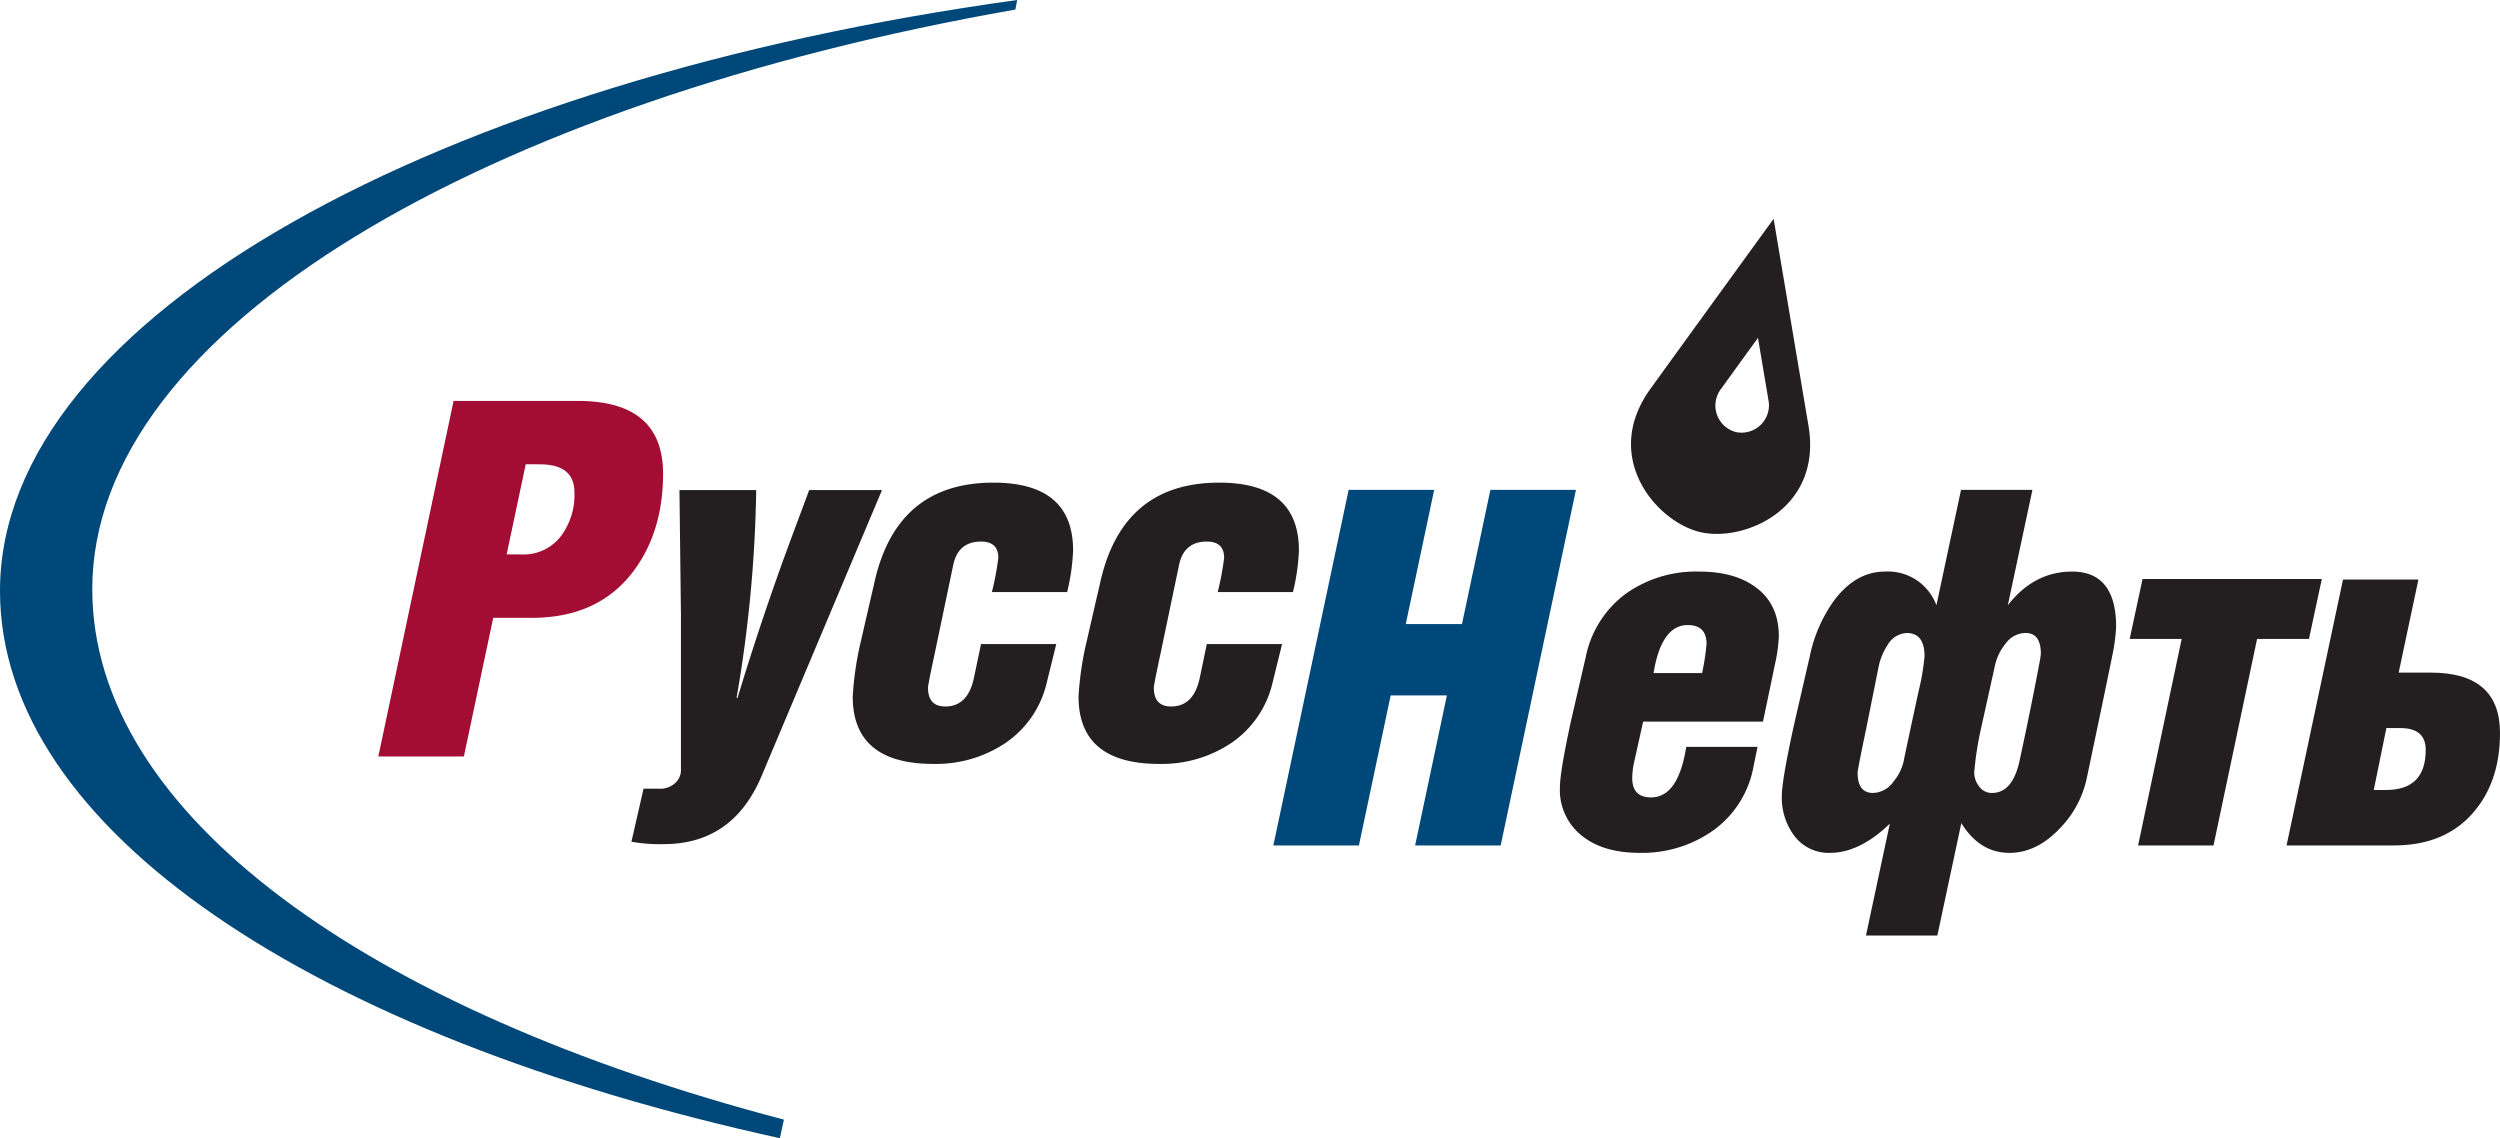
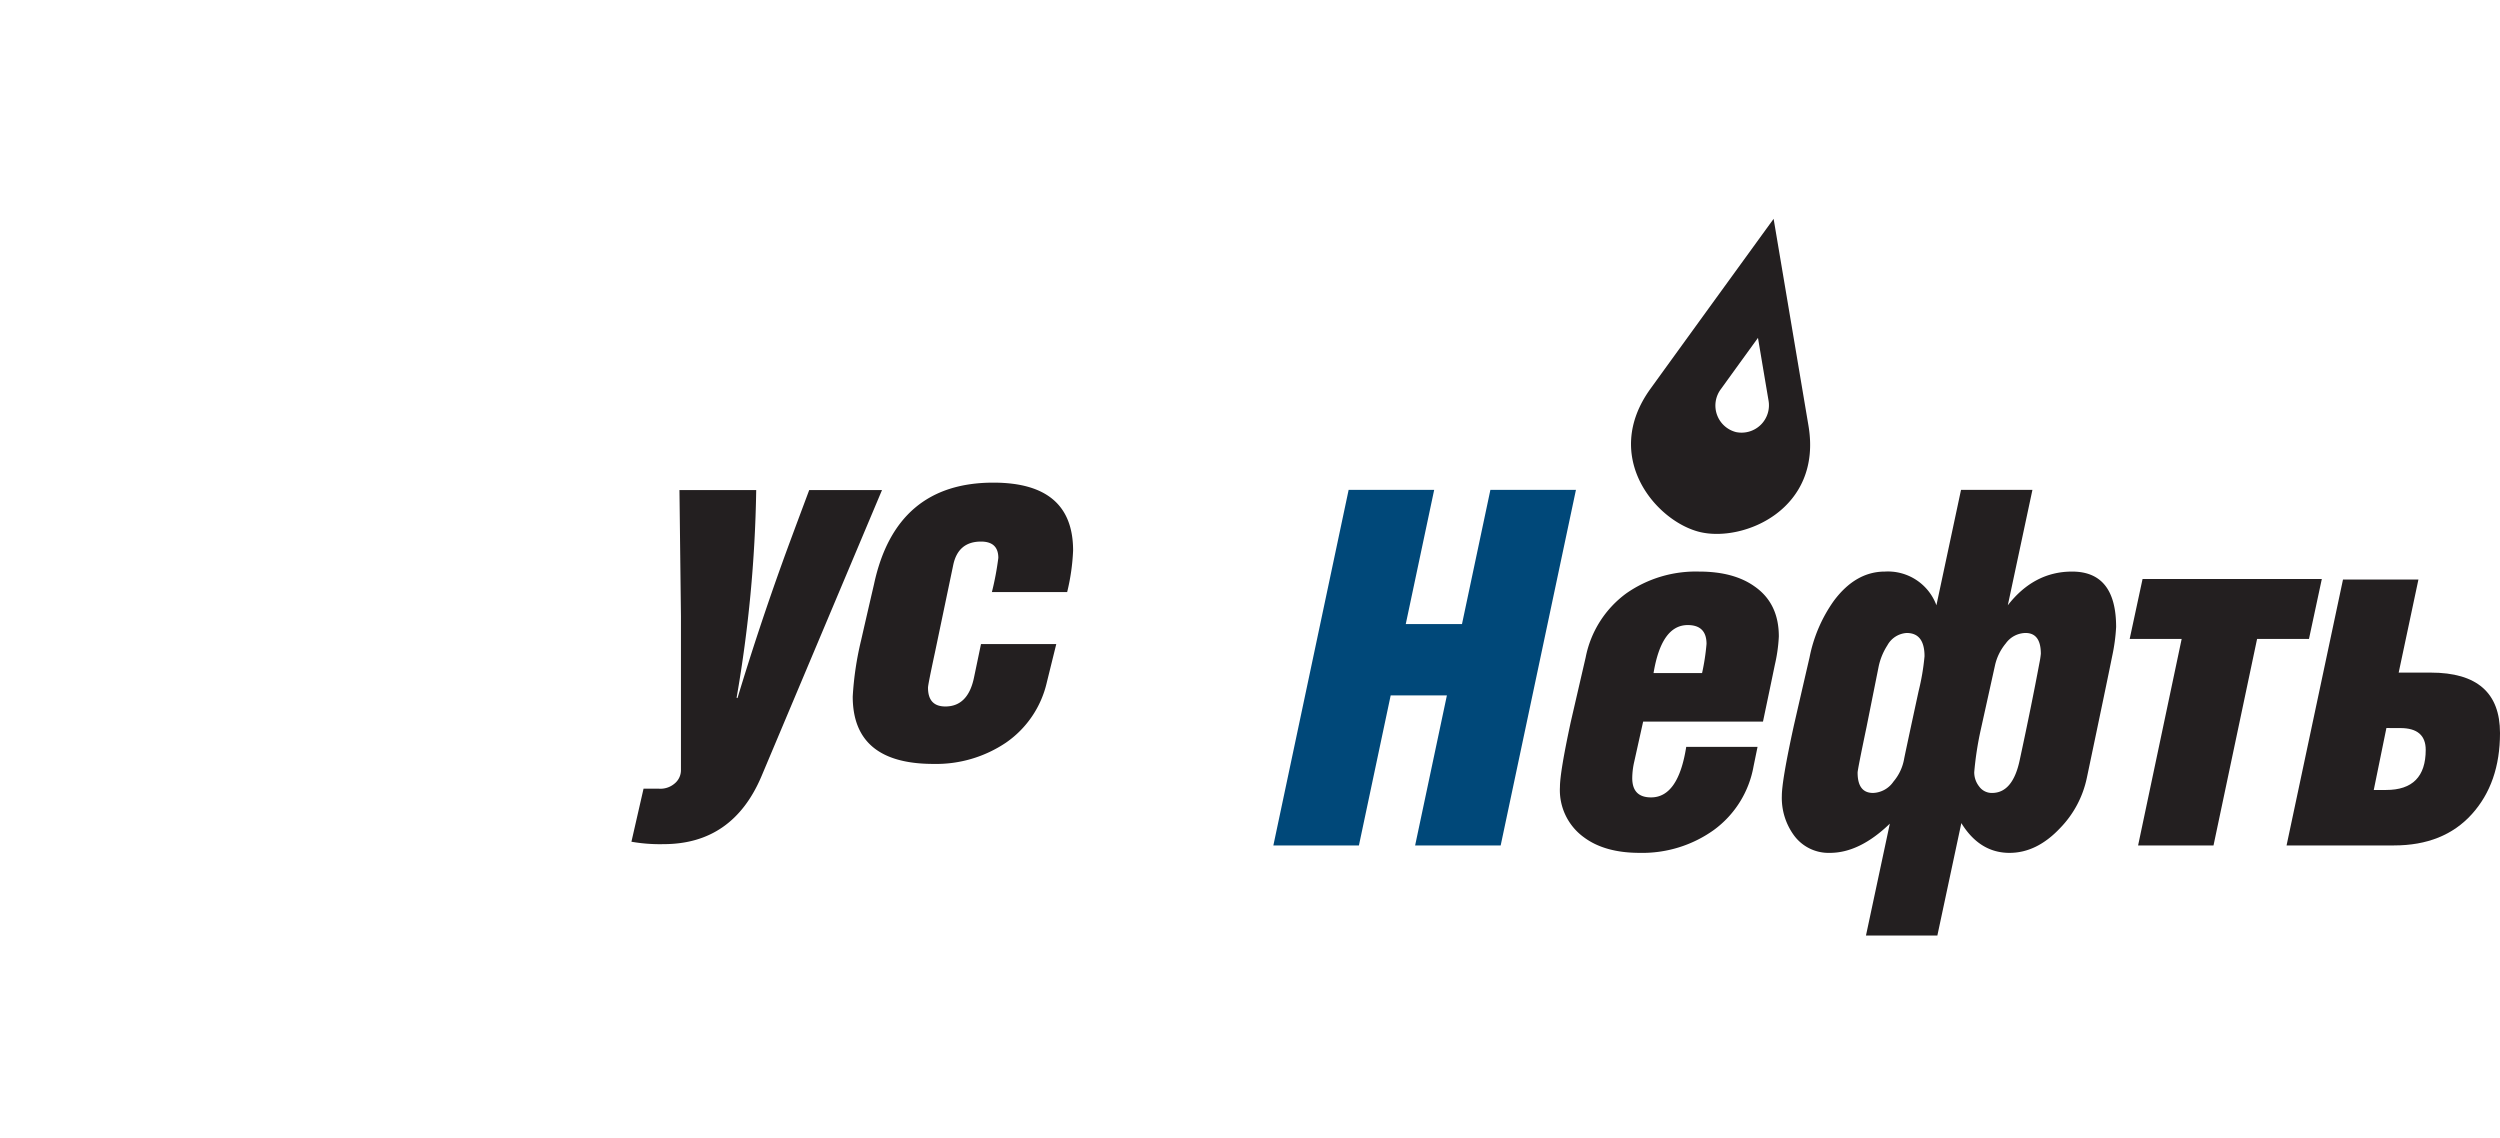
<svg xmlns="http://www.w3.org/2000/svg" id="Слой_1" data-name="Слой 1" viewBox="0 0 432.651 196.978">
  <defs>
    <clipPath id="clip-path" transform="translate(-0 0)">
      <rect width="432.652" height="196.977" style="fill:none" />
    </clipPath>
  </defs>
  <title>logo</title>
  <g style="clip-path:url(#clip-path)">
-     <path d="M65.473,130.918l13.025-61.535h21.513q14.739,0,14.741,12.598,0,9.771-4.885,16.542-6.087,8.4-17.825,8.398h-6.685l-5.079,23.997H65.473Zm22.21-34.982,2.673,0.016a8.099,8.099,0,0,0,6.813-3.294,11.948,11.948,0,0,0,2.242-7.452q0-4.853-6.021-4.853l-2.407-.007Z" transform="translate(-0 0)" style="fill:#a30c33" />
    <path d="M117.588,84.81h13.283a229.758,229.758,0,0,1-3.386,35.893,0.086,0.086,0,0,0,.165.046q3.615-11.958,7.85-23.684,0.855-2.397,4.542-12.255h12.598l-20.826,49.451q-4.971,11.826-16.969,11.827a28.405,28.405,0,0,1-5.57-.418l2.098-9.181h2.625a3.775,3.775,0,0,0,2.71-.858,2.991,2.991,0,0,0,1.137-2.404v-26.612Z" transform="translate(-0 0)" style="fill:#231f20" />
    <path d="M169.771,111.463h13.027l-1.628,6.601a17.38,17.38,0,0,1-7.07,10.455,21.615,21.615,0,0,1-12.557,3.685q-13.969,0-13.969-11.655a54.393,54.393,0,0,1,1.457-9.771q1.113-4.884,2.229-9.684,3.769-17.568,20.654-17.569,13.797,0,13.798,11.741a36.69,36.69,0,0,1-1.029,7.199h-13.026a50.077,50.077,0,0,0,1.114-5.913q0-2.828-3-2.828-3.942,0-4.799,4.027l-3.171,15.17q-1.202,5.573-1.2,6.085,0,3.258,3,3.257,3.941,0,4.971-5.057Z" transform="translate(-0 0)" style="fill:#231f20" />
-     <path d="M208.851,111.463h13.026l-1.628,6.601a17.376,17.376,0,0,1-7.07,10.455,21.61,21.61,0,0,1-12.556,3.685q-13.969,0-13.969-11.655a54.393,54.393,0,0,1,1.457-9.771q1.113-4.884,2.228-9.684,3.769-17.568,20.655-17.569,13.797,0,13.797,11.741a36.613,36.613,0,0,1-1.029,7.199h-13.026a49.843,49.843,0,0,0,1.114-5.913q0-2.828-2.999-2.828-3.944,0-4.8,4.027l-3.17,15.17q-1.202,5.573-1.2,6.085,0,3.258,2.999,3.257,3.942,0,4.971-5.057Z" transform="translate(-0 0)" style="fill:#231f20" />
    <polygon points="240.672 120.343 235.175 146.312 220.369 146.312 233.396 84.777 248.199 84.777 243.282 108.002 253.012 108.002 257.928 84.777 272.734 84.777 259.708 146.312 244.903 146.312 250.401 120.343 240.672 120.343" style="fill:#004879" />
    <path d="M284.362,124.885l-1.542,6.943a13.073,13.073,0,0,0-.343,2.828q0,3.342,3.257,3.342,4.711,0,6.084-8.741h12.342l-0.686,3.341a17.403,17.403,0,0,1-6.899,11.056,21.25,21.25,0,0,1-12.812,3.942q-6,0-9.6-2.657a10.067,10.067,0,0,1-4.198-8.741q0-2.571,1.885-11.313,1.285-5.569,2.572-11.141a17.992,17.992,0,0,1,7.026-11.056,20.959,20.959,0,0,1,12.599-3.771q5.997,0,9.598,2.571,4.2,2.916,4.201,8.657a27.414,27.414,0,0,1-.686,4.884q-0.687,3.342-2.058,9.856h-20.74Zm1.8-8.399h8.399a38.392,38.392,0,0,0,.771-5.057q0-3.255-3.256-3.256-4.543,0-5.914,8.313" transform="translate(-0 0)" style="fill:#231f20" />
    <path d="M322.924,161.909l4.131-19.367q-5.232,5.055-10.373,5.055a7.415,7.415,0,0,1-6.258-3.086,10.958,10.958,0,0,1-2.058-6.77q0-2.655,2.059-12.085,1.371-5.997,2.742-11.912a25.258,25.258,0,0,1,4.202-9.77q3.774-5.055,8.831-5.057a8.945,8.945,0,0,1,8.917,5.831l4.259-19.972h12.357l-4.261,19.974q4.534-5.832,11.127-5.833,7.615,0,7.618,9.6a31.89,31.89,0,0,1-.686,5.056q-0.858,4.287-4.372,20.997a17.612,17.612,0,0,1-4.639,8.742q-4.035,4.287-8.759,4.285-5.154,0-8.331-5.153l-4.151,19.465h-12.355Zm7.048-52.365a4.098,4.098,0,0,0-3.346,2.144,10.882,10.882,0,0,0-1.544,3.855l-2.059,10.285q-1.545,7.372-1.544,7.885,0,3.516,2.673,3.515a4.466,4.466,0,0,0,3.535-1.969,8.238,8.238,0,0,0,1.811-3.764q0.169-.942,2.544-11.919a39.66,39.66,0,0,0,1.017-6.002q0-4.029-3.087-4.03m20.569,0a4.297,4.297,0,0,0-3.419,1.803,8.999,8.999,0,0,0-1.88,3.859l-2.462,11.128a55.949,55.949,0,0,0-1.118,7.303,3.948,3.948,0,0,0,.857,2.478,2.68,2.68,0,0,0,2.227,1.113q3.597,0,4.797-5.735,2.034-9.432,3.393-16.72a15.027,15.027,0,0,0,.253-1.627q0-3.6-2.648-3.602" transform="translate(-0 0)" style="fill:#231f20" />
    <polygon points="390.613 110.574 383.071 146.312 370.02 146.312 377.561 110.574 368.563 110.574 370.792 100.204 401.815 100.204 399.592 110.574 390.613 110.574" style="fill:#231f20" />
    <path d="M405.482,100.289h13.053l-3.418,16.112h5.56q11.973,0,11.974,10.455,0,8.659-4.885,14.056-4.884,5.399-13.456,5.399h-18.597Zm7.51,25.703-2.188,10.722,2.14-.002q6.852,0,6.852-6.942,0-3.769-4.393-3.771Z" transform="translate(-0 0)" style="fill:#231f20" />
    <path d="M312.976,73.677c-2.197-13.037-6.033-35.804-6.033-35.804s-11.973,16.49-21.307,29.4c-8.588,11.876,1.056,23.043,8.614,24.813,7.544,1.765,21.162-3.957,18.726-18.409m-12.553,1.097a4.738,4.738,0,0,1-2.587-7.458c2.804-3.889,6.4-8.842,6.4-8.842s1.15,6.845,1.813,10.763a4.737,4.737,0,0,1-5.626,5.537" transform="translate(-0 0)" style="fill:#231f20" />
-     <path d="M0,102.262c0,41.397,54.497,77.063,134.964,94.716l0.697-3.216c-72.185-18.954-119.692-52.874-119.692-91.807,0-45.085,68.058-84.2,159.751-100.301l0.318-1.654c-100.024,13.813-176.038,54.806-176.038,102.262" transform="translate(-0 0)" style="fill:#004879" />
  </g>
</svg>